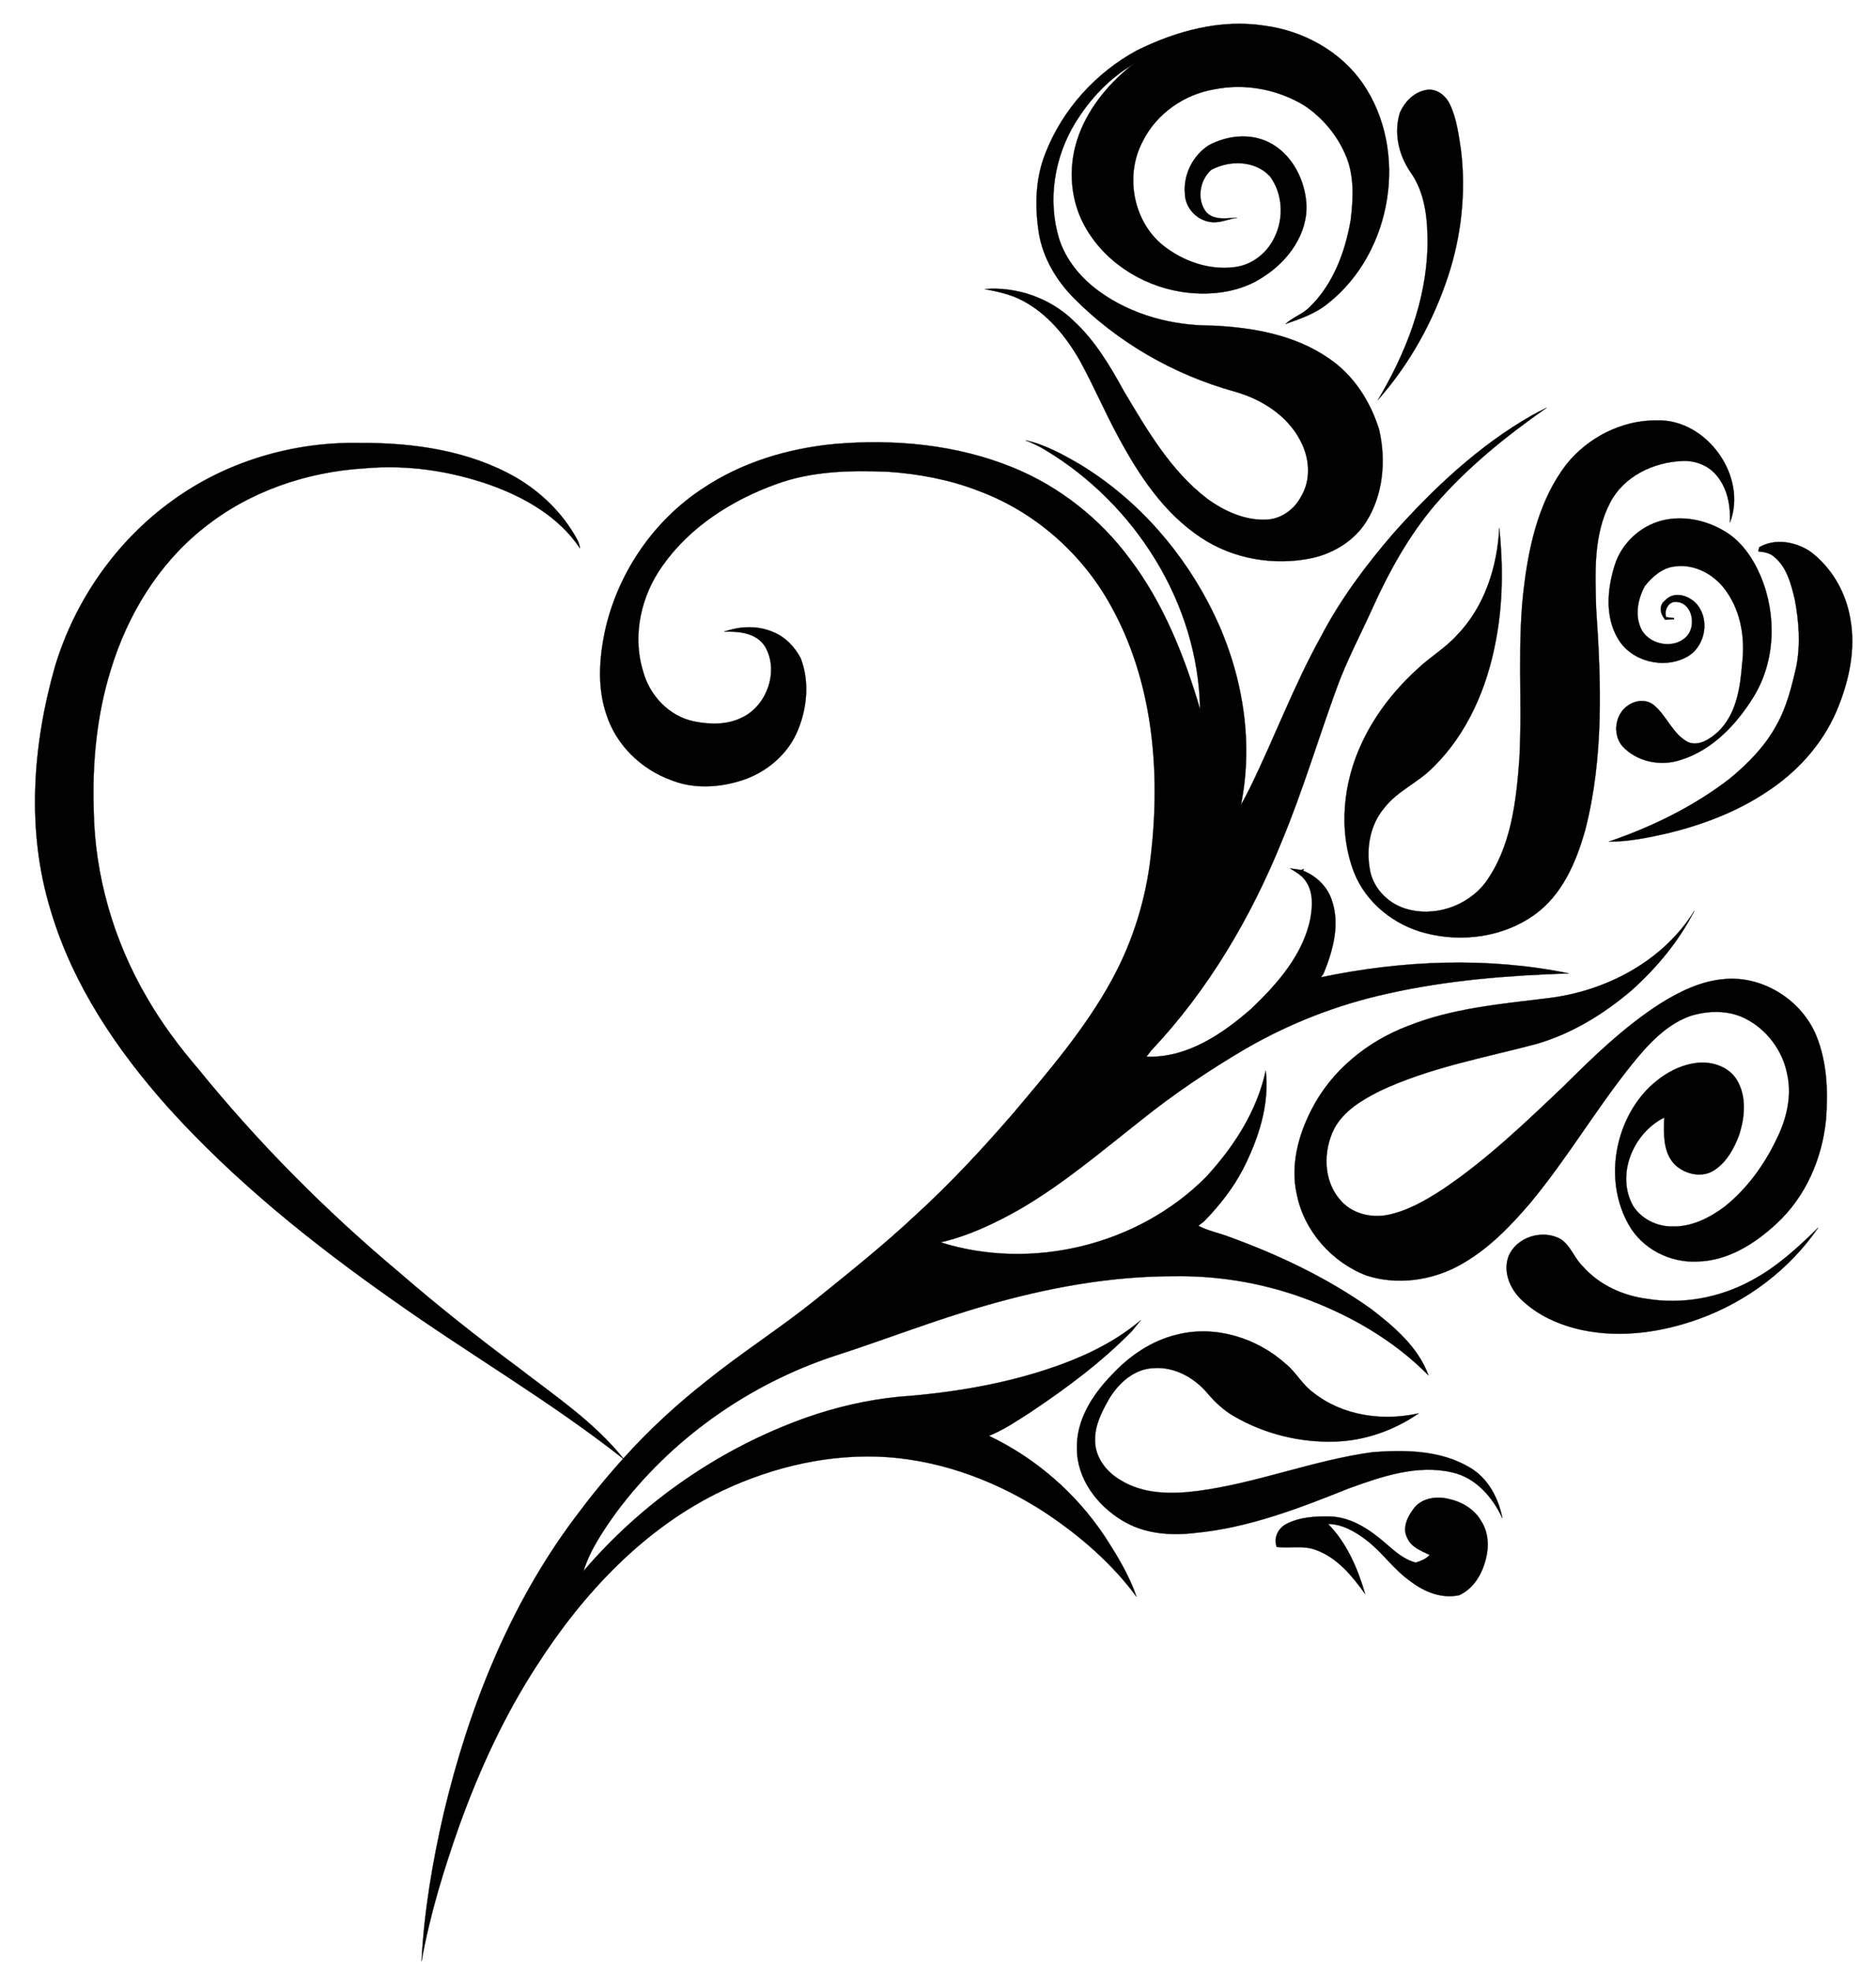
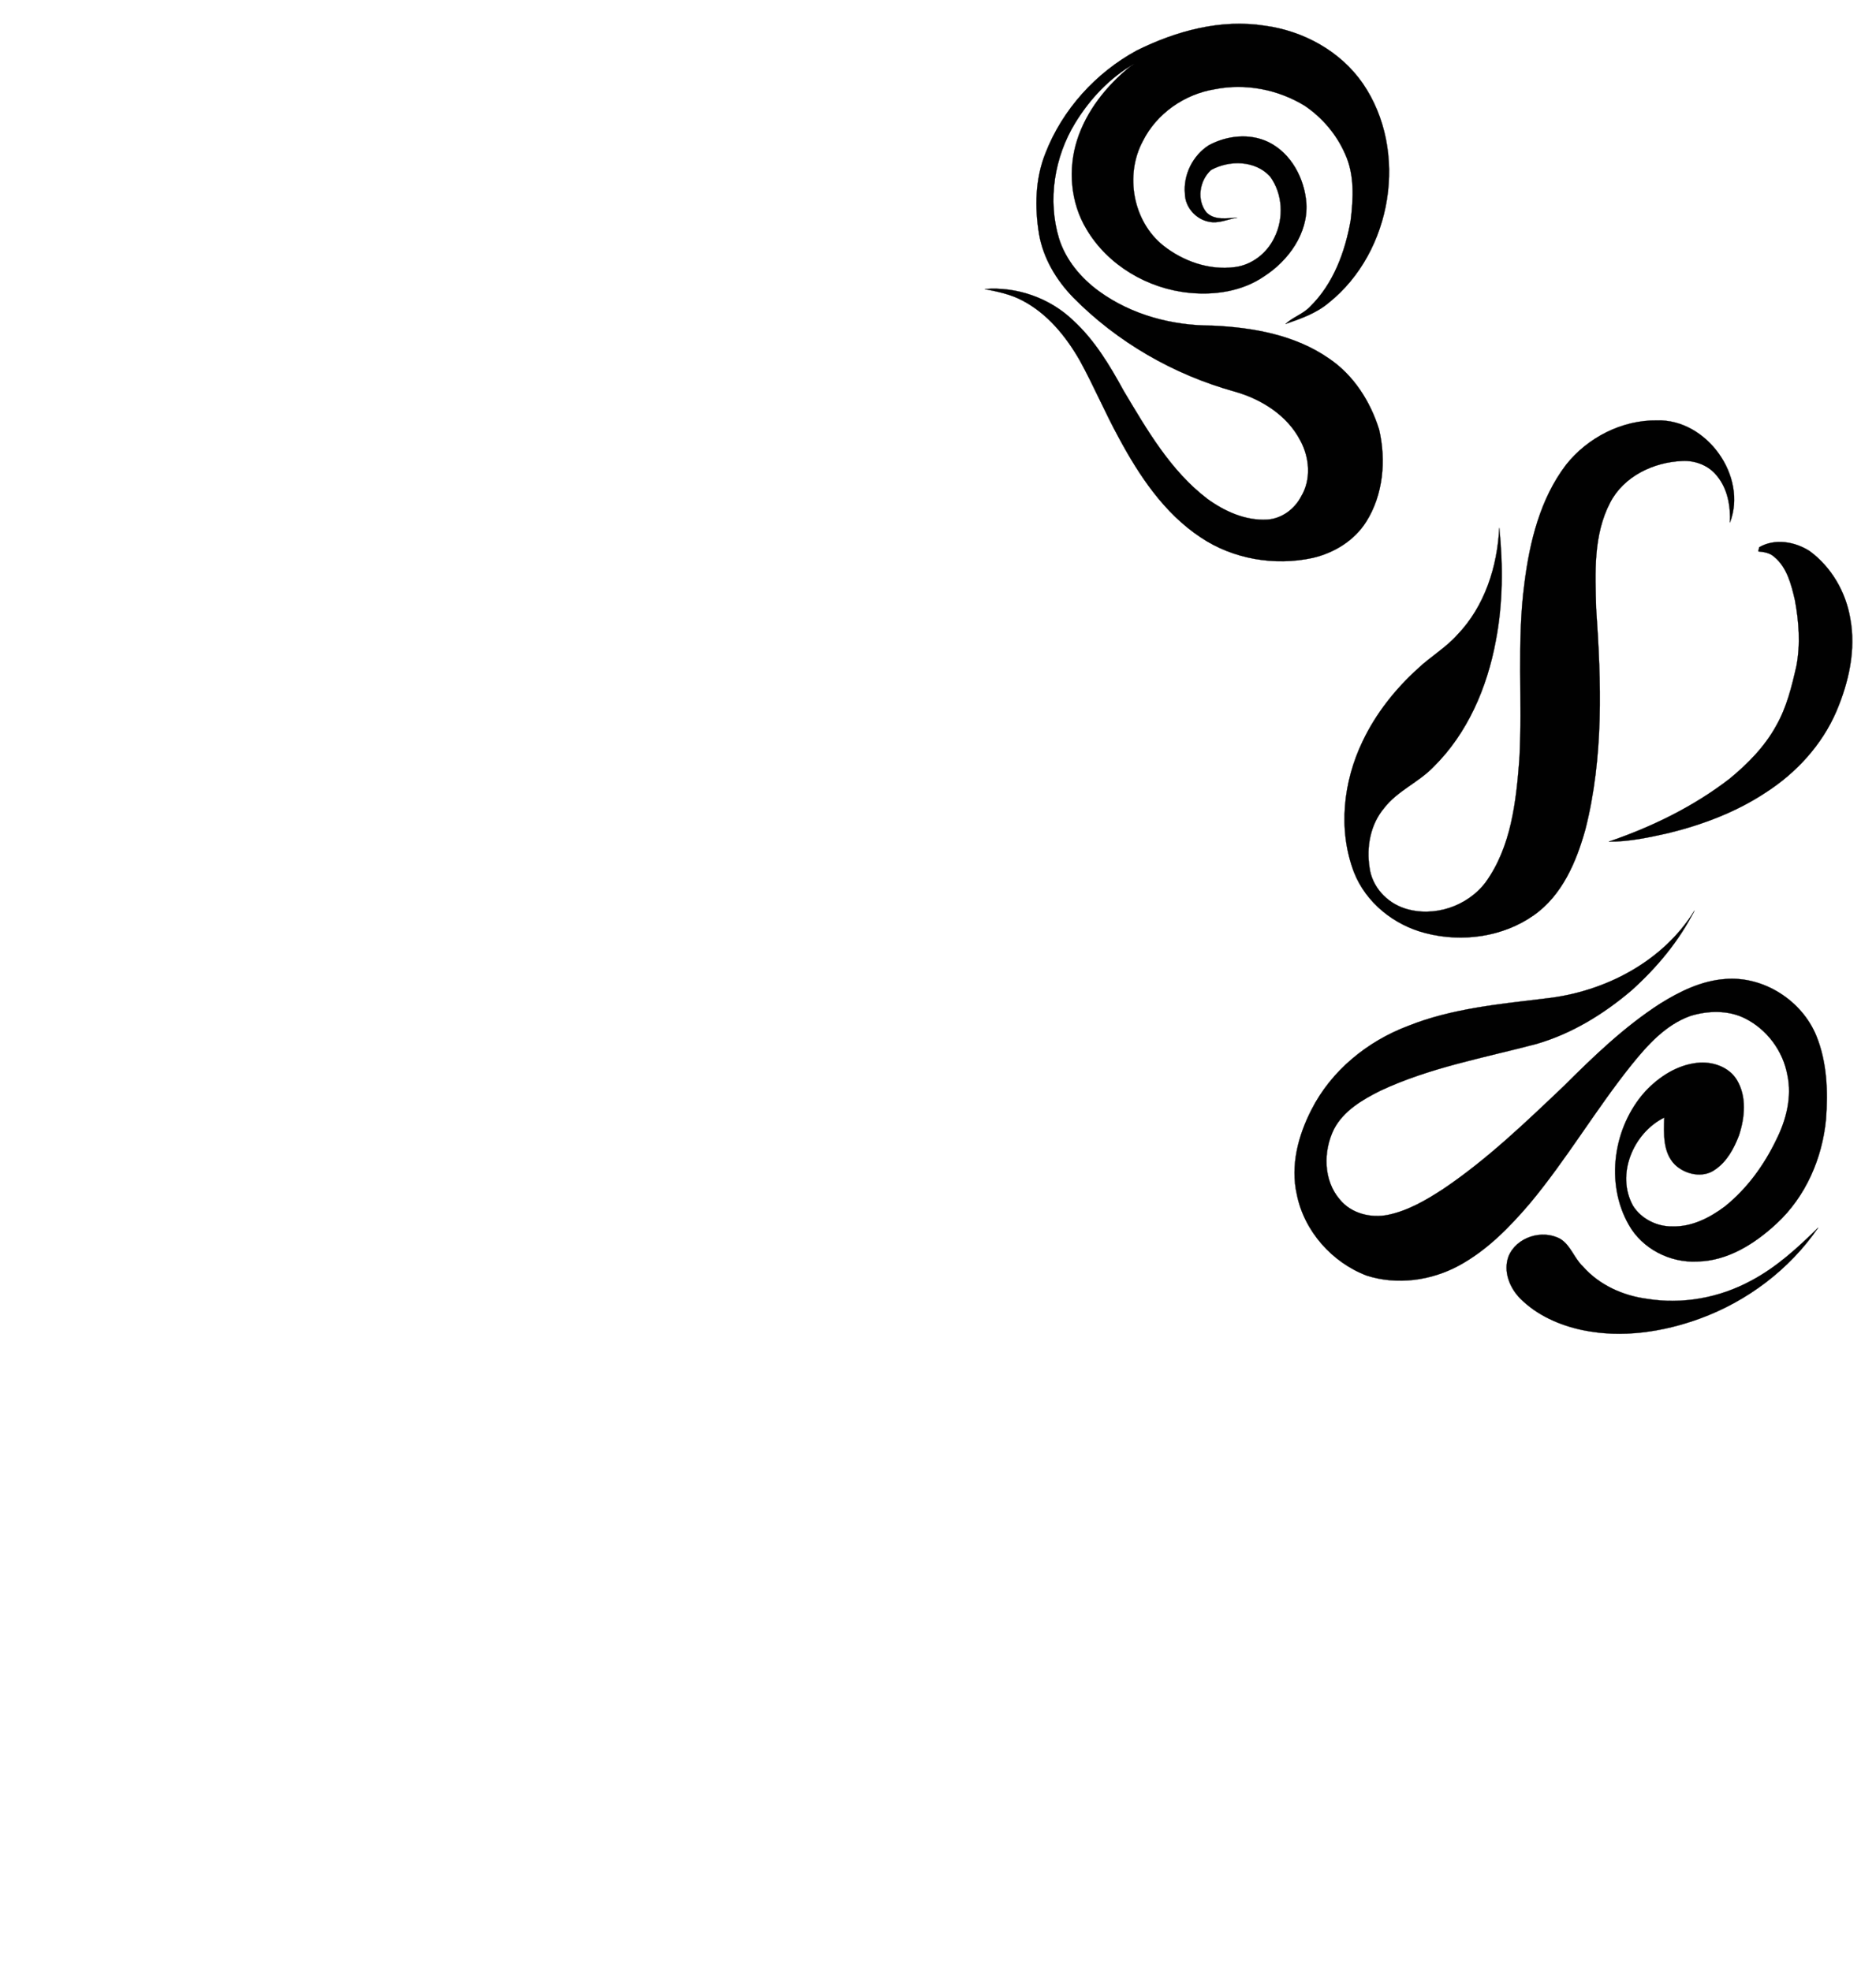
<svg xmlns="http://www.w3.org/2000/svg" version="1.1" id="Layer_1" x="0px" y="0px" viewBox="0 0 746 784" enable-background="new 0 0 746 784" xml:space="preserve">
  <g id="_x23_ffffffff">
</g>
  <g id="_x23_010101ff">
    <path fill="#010101" stroke="#010101" stroke-width="0.094" d="M452.06,20.07c15.64-7.75,33.36-12.6,50.89-9.84   c15.33,2.05,30.02,10.08,38.93,22.9c18.45,26.86,11.79,67.06-13.48,87.27c-4.97,4.21-11.15,6.35-17.2,8.45   c2.9-2.74,6.99-3.93,9.77-6.9c9.25-9.06,13.94-21.79,16.13-34.32c1.07-8.79,1.56-18.21-2.24-26.46   c-3.39-7.73-9.01-14.35-15.98-19.08c-10.59-6.51-23.59-9.03-35.81-6.6c-12.06,1.95-23.16,9.66-28.64,20.67   c-7.21,13.47-3.93,31.73,8.02,41.41c7.92,6.32,18.37,10.02,28.54,8.67c6.84-0.82,12.86-5.56,15.77-11.72   c3.85-7.62,3.37-17.48-1.75-24.39c-5.91-6.39-16.12-6.52-23.42-2.53c-4.62,4.17-5.82,11.93-1.84,16.89   c3.24,3.26,8.14,2.29,12.26,2.08c-3.72,0.58-7.36,2.42-11.18,1.63c-5.25-0.94-9.57-5.77-9.64-11.15   c-0.69-7.54,3.15-15.27,9.55-19.3c7.17-3.86,16.23-4.85,23.7-1.22c9.08,4.48,14.37,14.59,15.05,24.43   c0.67,11.91-7.12,22.66-16.76,28.91c-8.64,5.95-19.53,7.62-29.81,6.59c-16.45-1.62-32.33-10.89-40.82-25.23   c-6.42-10.58-7.52-23.95-3.74-35.64c3.74-11.58,11.63-21.41,20.95-29.03c0.44-0.31,1.33-0.91,1.77-1.21   c-9.75,5.52-17.68,14.03-23.51,23.54c-8.31,13.59-11.06,30.66-6.44,46c2.71,8.59,8.78,15.8,16.01,21.03   c12.92,9.36,29.06,13.63,44.91,13.58c16.1,0.73,32.9,3.68,46.39,13.06c9.84,6.62,16.53,17.14,19.99,28.34   c2.8,12.22,1.64,25.87-5.16,36.62c-4.73,7.5-12.76,12.4-21.29,14.38c-15.13,3.26-31.65,0.49-44.55-8.19   c-14.53-9.64-24.44-24.55-32.56-39.66c-5.5-10.05-9.95-20.62-15.47-30.65c-5.53-9.66-12.92-18.74-22.97-23.94   c-4.61-2.45-9.77-3.47-14.83-4.49c12.72-1.06,25.89,3.57,35.11,12.43c8.56,7.82,14.57,17.87,20.08,27.95   c9.3,15.57,18.66,31.88,33.33,43.06c6.86,4.98,15.18,8.75,23.83,8.24c5.75-0.36,10.85-4.17,13.46-9.2   c4.07-6.76,3.34-15.48-0.33-22.24c-5.22-10.08-15.56-16.53-26.24-19.51c-24.11-6.71-46.55-19.6-64.13-37.46   c-6.72-6.93-11.87-15.58-13.53-25.17c-1.73-10.67-1.53-21.96,2.54-32.1C422.45,43.6,435.73,28.94,452.06,20.07z" />
-     <path fill="#010101" stroke="#010101" stroke-width="0.094" d="M556.71,44.73c1.92-4.26,5.51-8.01,10.26-8.9   c4.2-0.91,8.08,2.24,9.69,5.92c2.62,5.61,3.37,11.86,4.3,17.92c2.04,16.83,0.19,34.05-5.11,50.14   c-5.93,18.03-15.31,35.03-27.92,49.26c11.04-18.5,19.21-39.29,19.73-61.05c0.15-10.19-0.72-21.18-6.88-29.72   C556.14,61.48,554.18,52.72,556.71,44.73z" />
-     <path fill="#010101" stroke="#010101" stroke-width="0.094" d="M609.18,165.18c1.93-1.05,3.89-2.07,5.88-3.03   c-16.27,11.37-31.84,23.95-44.8,39.07c-10.06,11.99-17.7,25.73-24.16,39.93c-4.92,10.99-10.65,21.63-14.72,32.99   c-7.26,19.94-13.33,40.32-21.46,59.93c-12.36,30.63-29.4,59.64-52.14,83.73c-0.64,0.82-1.27,1.64-1.89,2.47   c16.14,0.61,30.31-9.07,41.93-19.28c10.32-9.91,20.49-21.49,23.32-35.95c0.8-4.8,1.08-10.24-1.79-14.45   c-1.48-2.41-4.05-3.75-6.36-5.21c1.47,0.18,2.94,0.36,4.4,0.64c0.27-0.1,0.8-0.3,1.06-0.4l-0.22,0.68   c5.14,2.1,9.56,6.25,11.31,11.59c3.46,9.7,0.5,20.2-3.24,29.35c-0.25,0.36-0.75,1.08-1,1.44c32.33-6.75,66.12-8.19,98.59-1.54   c-24.28,0.79-48.64,2.71-72.39,8.1c-19.77,4.37-38.84,11.79-56.35,21.96c-14.44,8.49-28.35,17.87-41.43,28.35   C438,457.92,422.68,471,405.31,481.06c-9.85,5.56-20.22,10.48-31.29,13.04c36.29,11.44,78.37,1.18,105.29-25.7   c11.17-12.01,20.54-26.39,24.01-42.6c1.59,13.66-2.95,27.23-9.08,39.27c-4.02,7.66-9.4,14.51-15.45,20.68   c-0.57,0.44-1.71,1.32-2.28,1.76c3.83,2.03,8.2,2.84,12.25,4.4c19.85,7.21,39.15,16.38,56.4,28.64   c9.26,7.11,18.76,15.18,22.89,26.46c-14.14-14.36-32.11-24.54-51-31.26c-16.02-5.66-33.04-8.44-50.02-8.18   c-25.45-0.06-50.69,4.63-75.07,11.66c-20.41,5.82-40.17,13.62-60.36,20.12c-34.14,11.31-64.86,33.1-86.4,61.95   c-5.22,7.32-10.46,14.89-13.17,23.55c23.54-27.59,54.44-48.93,88.63-61.06c11.71-4.13,23.89-6.95,36.24-8.22   c20.01-1.47,40-4.61,59.11-10.84c13.5-4.43,26.74-10.41,37.63-19.69c-1.13,1.41-2.28,2.8-3.4,4.22   c-12.16,12.46-26.23,22.89-40.67,32.53c-5.26,3.38-10.49,6.93-16.33,9.27c18.55,8.81,34.57,22.74,45.95,39.81   c4.97,7.63,9.78,15.54,12.76,24.19c-9.7-13.17-22.25-24.04-35.79-33.12c-18.79-12.38-40.5-20.74-63.04-22.41   c-22.54-1.57-45.25,3.64-65.6,13.21c-31.26,14.82-55.66,40.97-74.1,69.75c-12.82,19.74-22.72,41.26-30.7,63.37   c-6.25,17.71-11.82,35.74-15.1,54.26c1.03-19.9,4.37-39.63,8.85-59.04c9.96-41.83,26.2-82.82,52.12-117.43   c6.04-8.13,12.42-16,19.21-23.51c-29.15-22.97-61.36-41.63-91.57-63.1c-32.19-22.63-63.12-47.45-89.51-76.74   c-20.29-22.76-37.85-48.79-46.57-78.27c-9.71-31.59-7.22-65.7,1.78-97.14c7.94-26.28,24.51-49.96,46.87-65.97   c21.34-15.45,47.91-23.27,74.19-22.75c21.3-0.14,43.39,2.98,62.13,13.69c9.99,5.83,18.63,14.2,24.21,24.38   c0.71,1.16,1.13,2.45,1.29,3.81c-8.34-12.51-21.92-20.27-35.79-25.21c-15.91-5.6-33.02-8.1-49.84-6.58   c-23.03,1.38-45.94,9.2-64.01,23.74C62.97,224.24,50.6,244.73,44,266.55c-5.54,17.9-7.32,36.77-6.74,55.44   c0.38,26.23,7.94,52.22,21.18,74.82c5.82,10.1,12.82,19.48,20.4,28.33c23.93,29.49,50.81,56.53,79.91,80.93   c15.28,13.22,31.12,25.78,47.35,37.82c14.56,11.25,30.16,21.69,41.78,36.17c9.94-11.1,20.94-21.24,32.63-30.47   c14.11-11.4,29.45-21.16,43.6-32.5c13.62-11.01,27.34-21.95,40.12-33.94c13.74-12.53,26.39-26.19,38.55-40.22   c14.17-16.86,28.7-33.69,39.3-53.11c8.45-15.39,13.71-32.48,15.6-49.92c3.9-33.68,0.68-69.56-16.24-99.54   c-11.47-20.56-30.29-37.03-52.42-45.18c-11.49-4.46-23.74-6.74-36.01-7.57c-14.94-0.6-30.32-0.28-44.51,4.99   c-17.52,6.34-34.14,16.93-44.99,32.32c-8.61,11.98-12.2,27.85-7.77,42.11c2.56,9.59,10.35,17.83,20.2,19.88   c6.23,1.26,13.04,1.43,18.88-1.42c10.24-4.64,15.2-18.92,9.25-28.62c-3.57-5.24-10.33-5.84-16.12-5.63   c6.29-2.26,13.45-2.56,19.64,0.19c4.74,1.96,8.44,5.86,10.8,10.35c3.52,9.12,2.59,19.51-1.04,28.44   c-3.89,9.71-12.57,17.03-22.44,20.17c-8.99,2.86-19.06,3.46-27.95-0.11c-11.94-4.29-22.01-14.02-25.85-26.21   c-3.82-11.3-2.75-23.56-0.11-35c5.4-22.15,19.26-42.2,38.35-54.73c15.55-10.48,34.02-16,52.58-17.77   c23.91-2.05,48.61,0.26,70.96,9.41c18.31,7.49,34.43,20.17,46.2,36.05c13.53,17.74,21.85,38.77,28.12,60   c-0.68-41.97-25.8-81.6-61.44-103.01c-2.53-1.57-5.24-2.82-8.01-3.91c7.81,1.66,14.89,5.62,21.73,9.6   c23.06,14.01,41.47,35.19,53.2,59.41c11.3,23.4,15.97,50.4,10.77,76.04c1.29-2.27,2.48-4.6,3.64-6.93   c9.7-19.82,17.4-40.6,28.12-59.92c7.75-14.91,17.89-28.45,28.83-41.15C570.14,194.11,588.08,177.24,609.18,165.18z" />
    <path fill="#010101" stroke="#010101" stroke-width="0.094" d="M622.7,184.92c8.58-10.89,22.31-17.93,36.26-17.72   c19.67-0.57,36.08,22.22,28.96,40.64c0.28-6.53-0.9-13.46-5.19-18.61c-3.24-4.1-8.58-6.16-13.73-5.89   c-11.42,0.44-23.29,6.05-28.7,16.52c-6.77,12.91-5.97,27.97-5.59,42.09c2.03,29.3,3.04,59.26-4.29,87.96   c-3.55,12.82-9.22,26.17-20.47,34.07c-12.29,8.7-28.56,10.89-43.01,7.16c-12.55-3.17-23.76-12.09-28.54-24.28   c-6.39-16.8-4.26-36.03,3.46-52.04c5.25-11.05,12.98-20.78,22.02-28.96c4.99-4.71,11.01-8.22,15.61-13.36   c10.92-11.34,15.94-27.12,16.71-42.6c1.54,14.99,1.48,30.22-1.41,45.06c-3.43,18.51-11.23,36.74-24.8,50.09   c-5.95,6.18-14.35,9.48-19.62,16.38c-5.46,6.51-7.06,15.44-5.76,23.68c0.99,7.53,6.77,13.82,13.89,16.15   c11.54,3.79,25.07-0.74,32.32-10.43c10.1-14.08,12.09-31.98,13.36-48.77c1.31-23.38-1.09-46.89,2.03-70.17   C608.32,215.38,612.47,198.4,622.7,184.92z" />
-     <path fill="#010101" stroke="#010101" stroke-width="0.094" d="M642.07,224.91c2.64-8.68,10.06-15.64,18.83-17.89   c8.16-2.02,16.94-0.31,24.17,3.84c7.12,3.91,11.93,10.94,15.05,18.27c6.44,15.3,5.97,33.79-2.85,48.07   c-6.77,10.97-16.37,21.15-29,25.05c-7.92,2.63-17.39,0.75-23.12-5.48c-4.06-4.82-2.94-12.84,2.38-16.29   c2.95-2.04,7.12-2.45,10.05-0.1c5.32,4.32,7.57,11.8,13.96,14.91c4.28,1.5,8.5-1.43,11.57-4.17c7.33-6.9,8.92-17.56,9.65-27.12   c1.23-9.8-0.35-20.3-6.06-28.53c-4.41-6.63-12.39-11.27-20.49-10.22c-5.1,0.45-9.11,4.05-12.18,7.87   c-2.61,4.94-3.96,11.04-1.7,16.37c2.82,7,13.48,9.12,18.55,3.41c3.63-4.07,2.15-12.82-3.9-13.49c-3.37-0.56-5.35,3.13-4.43,6.05   c0.78,0.09,2.33,0.27,3.11,0.36c0.01,0.11,0.02,0.34,0.03,0.46c-1.18,0.07-2.36,0.14-3.52,0.22c-1.89-2.16-2.71-5.58-0.14-7.59   c4.13-4.66,11.43-1.51,14,3.22c3.66,6.35,1.32,15.52-5.16,19.09c-9.24,5.13-22.32,1.9-27.6-7.41   C638.17,245.04,639.17,234.23,642.07,224.91z" />
    <path fill="#010101" stroke="#010101" stroke-width="0.094" d="M699.56,217.65c6.25-3.64,14.25-2.23,20.09,1.55   c8.59,6.32,14.33,16.22,16.1,26.69c2.34,12.56-0.58,25.49-5.52,37.08c-5.73,13.29-15.89,24.37-28,32.17   c-11.73,7.78-25.1,12.83-38.72,16.18c-7.81,1.76-15.72,3.46-23.76,3.41c17.1-5.85,33.65-13.91,48-24.98   c7.29-5.99,14.06-12.86,18.61-21.21c4.13-7.28,6.14-15.49,7.98-23.59c1.68-8.73,1.01-17.75-0.61-26.43   c-1.45-6.15-3.15-12.95-8.28-17.11c-1.71-1.54-4.08-1.9-6.27-2.11C699.27,218.89,699.46,218.06,699.56,217.65z" />
    <path fill="#010101" stroke="#010101" stroke-width="0.094" d="M673.82,362.14c-6.11,12.09-14.93,22.66-24.97,31.7   c-11.11,9.47-23.84,17.3-37.94,21.37c-20.87,5.52-42.41,9.38-62.08,18.62c-7.15,3.59-14.62,7.97-18.42,15.33   c-4.26,8.72-4.19,20.29,2.36,27.89c4.54,5.59,12.35,7.53,19.24,6.11c7.98-1.67,15.13-5.87,21.88-10.27   c17.5-11.79,32.74-26.48,48-40.97c11.85-11.83,24.04-23.55,38.16-32.68c7.87-4.93,16.55-9.18,25.94-9.87   c15.29-1.27,30.56,8.53,36.31,22.65c4.23,10.47,4.68,22.05,3.82,33.18c-1.5,15.48-8.06,30.69-19.58,41.35   c-8.61,8.03-19.45,14.96-31.59,15.17c-10.85,0.59-21.91-5.05-27.26-14.61c-9.48-16.61-6.13-38.92,6.51-52.98   c5.44-5.83,12.61-10.51,20.68-11.41c5.85-0.67,12.53,1.49,15.73,6.7c4.07,6.67,3.23,15.08,0.88,22.2   c-1.97,5.13-4.75,10.32-9.4,13.49c-4.83,3.62-12.01,2.03-16.1-1.96c-4.81-4.92-4.38-12.33-4.2-18.68   c-12.3,6.11-19.32,22.61-12.42,35.09c3.28,5.22,9.5,8.31,15.62,8.22c7.69,0.23,14.88-3.41,20.89-7.93   c8.79-7.04,15.56-16.37,20.43-26.48c3.98-7.91,6.33-17.08,4.43-25.9c-1.75-9.55-8.15-18.12-16.85-22.45   c-6.68-3.34-14.69-3.13-21.69-0.97c-9.87,3.51-17.05,11.57-23.45,19.49c-14.22,17.76-25.76,37.51-40.33,55   c-8.14,9.55-17.11,18.74-28.24,24.78c-11.06,6.02-24.62,7.86-36.69,4.01c-13.83-5.24-24.92-17.74-27.81-32.33   c-2.59-11.44,0.55-23.37,5.8-33.6c7.88-15.56,22.21-27.24,38.4-33.35c17.57-7.04,36.59-8.71,55.2-11   C638.29,394.41,661.36,382.39,673.82,362.14z" />
    <path fill="#010101" stroke="#010101" stroke-width="0.094" d="M696.18,509.43c10.18-5.34,18.71-13.18,26.84-21.19   c-11.4,16.62-28.21,29.3-47.1,36.19c-14.79,5.38-31.04,7.82-46.59,4.58c-9.13-1.93-18.12-5.87-24.78-12.55   c-4.24-4.28-6.85-10.8-4.7-16.72c3.12-7.77,13.5-10.95,20.66-6.98c4.11,2.57,5.45,7.65,8.91,10.89   c6.49,7.42,15.95,11.67,25.61,12.93C669.04,518.86,683.71,516.17,696.18,509.43z" />
-     <path fill="#010101" stroke="#010101" stroke-width="0.094" d="M468.12,530.78c15.2-3.84,31.78,1.38,43.25,11.74   c4.06,3.32,6.5,8.2,10.79,11.28c11.67,9.32,27.68,11.52,42,8.31c-9.76,6.73-21.27,10.83-33.15,11.23   c-14.01,0.46-28.19-3.02-40.31-10.09c-4.13-2.35-7.6-5.64-10.64-9.25c-5.2-6.11-13.04-10.48-21.23-9.88   c-7.71,0.2-14.01,5.91-17.79,12.21c-2.9,5.08-5.76,10.64-5.59,16.64c0.02,6.59,4.43,12.35,9.94,15.58   c9.16,5.81,20.55,5.76,30.94,4.43c23.62-3.12,45.98-12.25,69.59-15.43c12.98-0.99,27.03-0.77,38.53,6.1   c7.29,4.22,11.44,12.17,12.99,20.23c-3.84-8.38-10.49-16.09-19.8-18.25c-14.04-3.34-28.27,1.61-41.38,6.36   c-19.71,7.88-39.85,15.7-61.16,17.69c-9.8,1.17-20.32,0.31-28.88-4.99c-9.99-6-18.08-16.7-17.97-28.73   c-0.27-11.18,6.19-21.22,13.69-28.97C448.96,539.35,457.91,533.16,468.12,530.78z" />
-     <path fill="#010101" stroke="#010101" stroke-width="0.094" d="M562.02,600.19c3.07-4.35,9.08-5.29,13.97-4.06   c5.25,1.11,10.31,4.06,13.01,8.83c2.89,4.43,3.18,10.08,1.84,15.09c-1.46,5.93-4.84,11.8-10.63,14.39   c-6.91,1.48-13.8-1.31-19.22-5.46c-6.74-4.67-11.32-11.69-17.83-16.61c-4.39-3.29-9.42-6.22-15.06-6.28   c7.51,7.62,11.82,17.78,14.78,27.91c-5.06-7.06-10.91-14.3-19.29-17.44c-5.09-2.07-10.61-0.73-15.9-1.29   c-1.28-3.45,0.41-7.22,3.53-8.99c5.47-2.96,11.9-3.29,18-3.14c8.47,0.38,15.77,5.42,21.94,10.81c3.54,3.09,7.17,6.34,11.84,7.52   c2.01-0.68,4.09-1.4,5.52-3.06c-3.38-1.57-7.37-3.1-8.94-6.79C557.55,607.74,559.65,603.37,562.02,600.19z" />
  </g>
</svg>